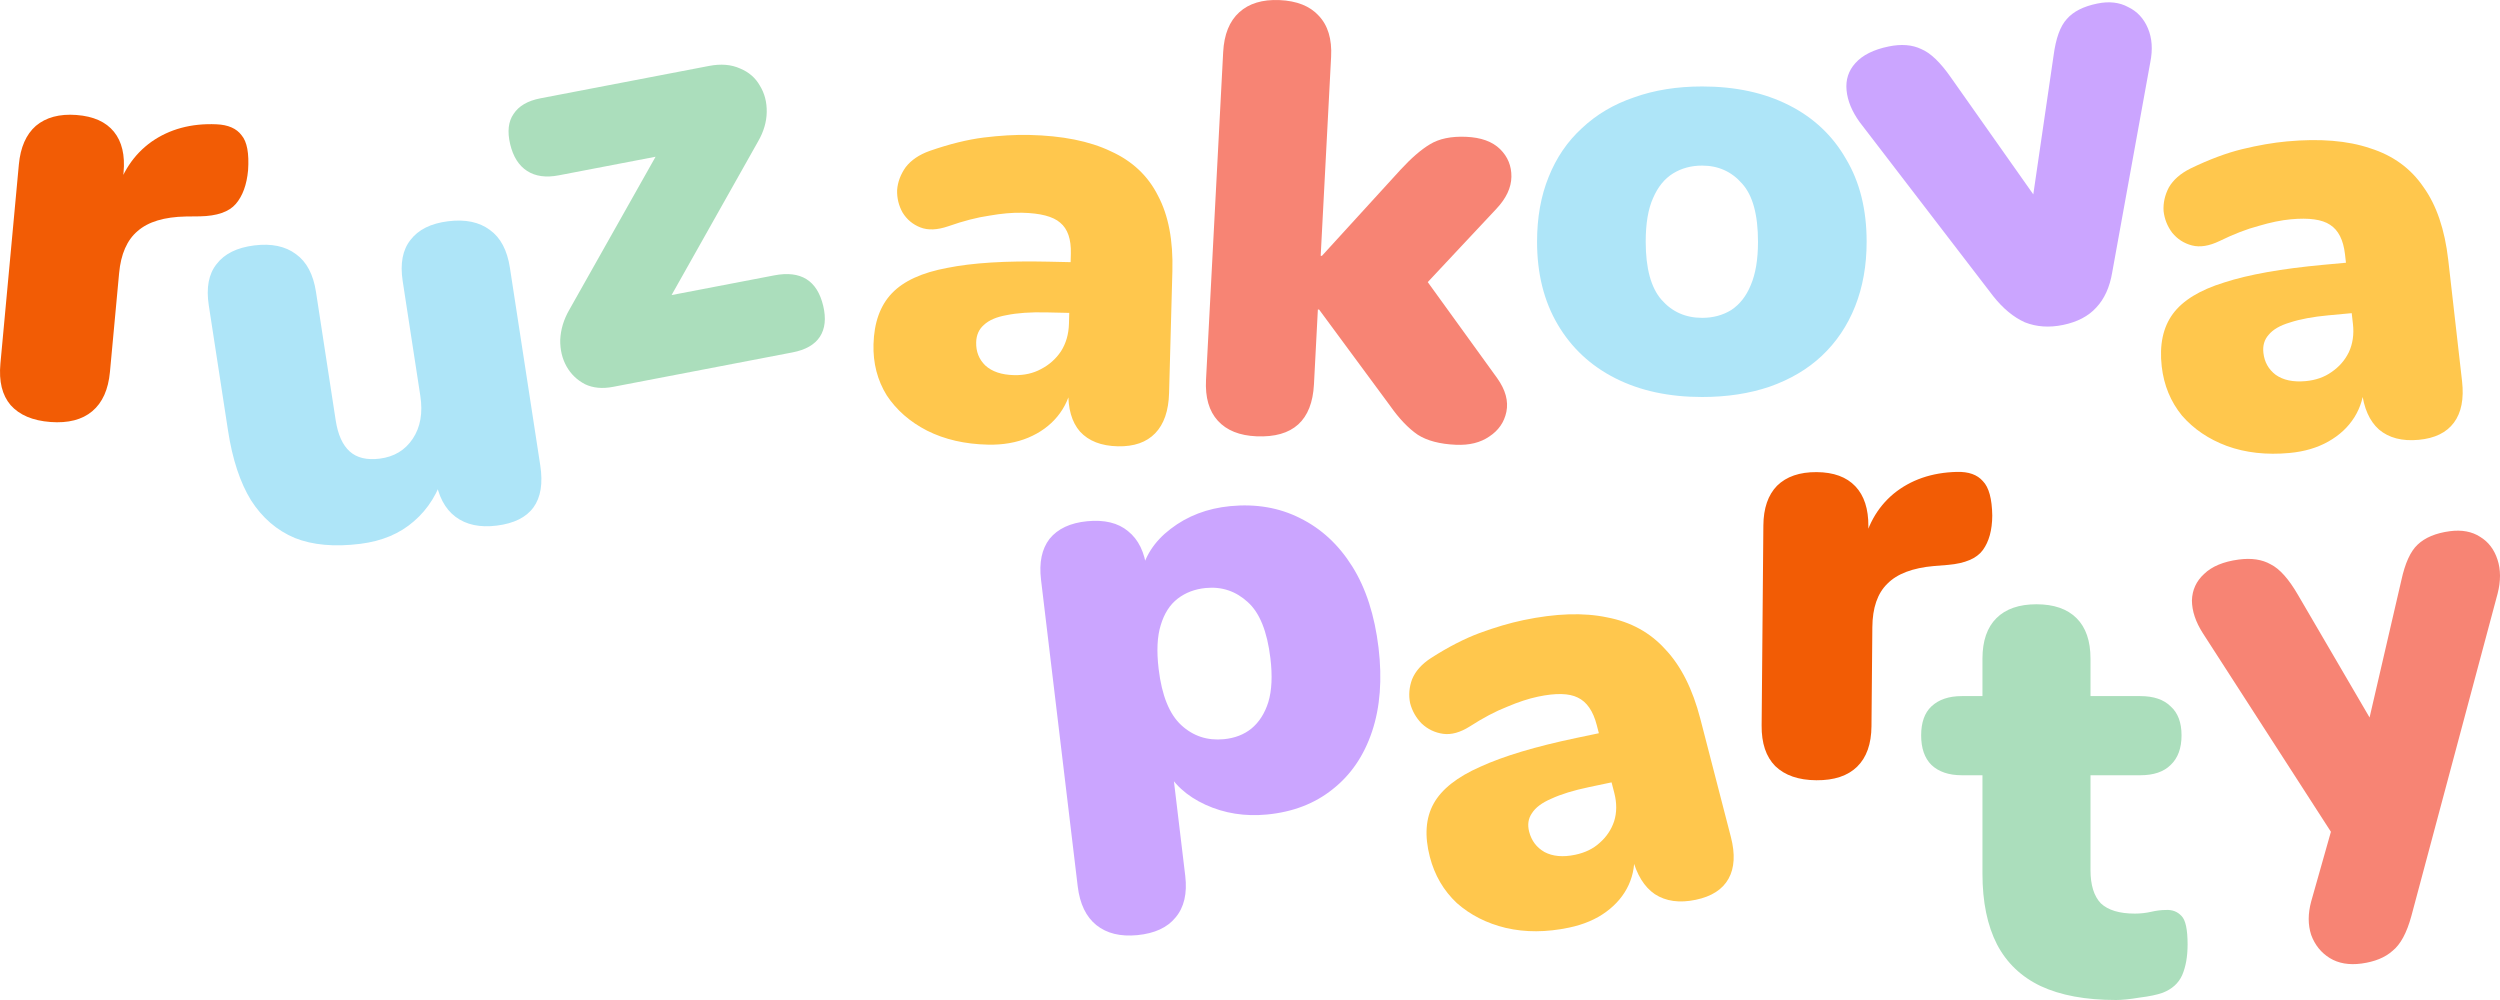
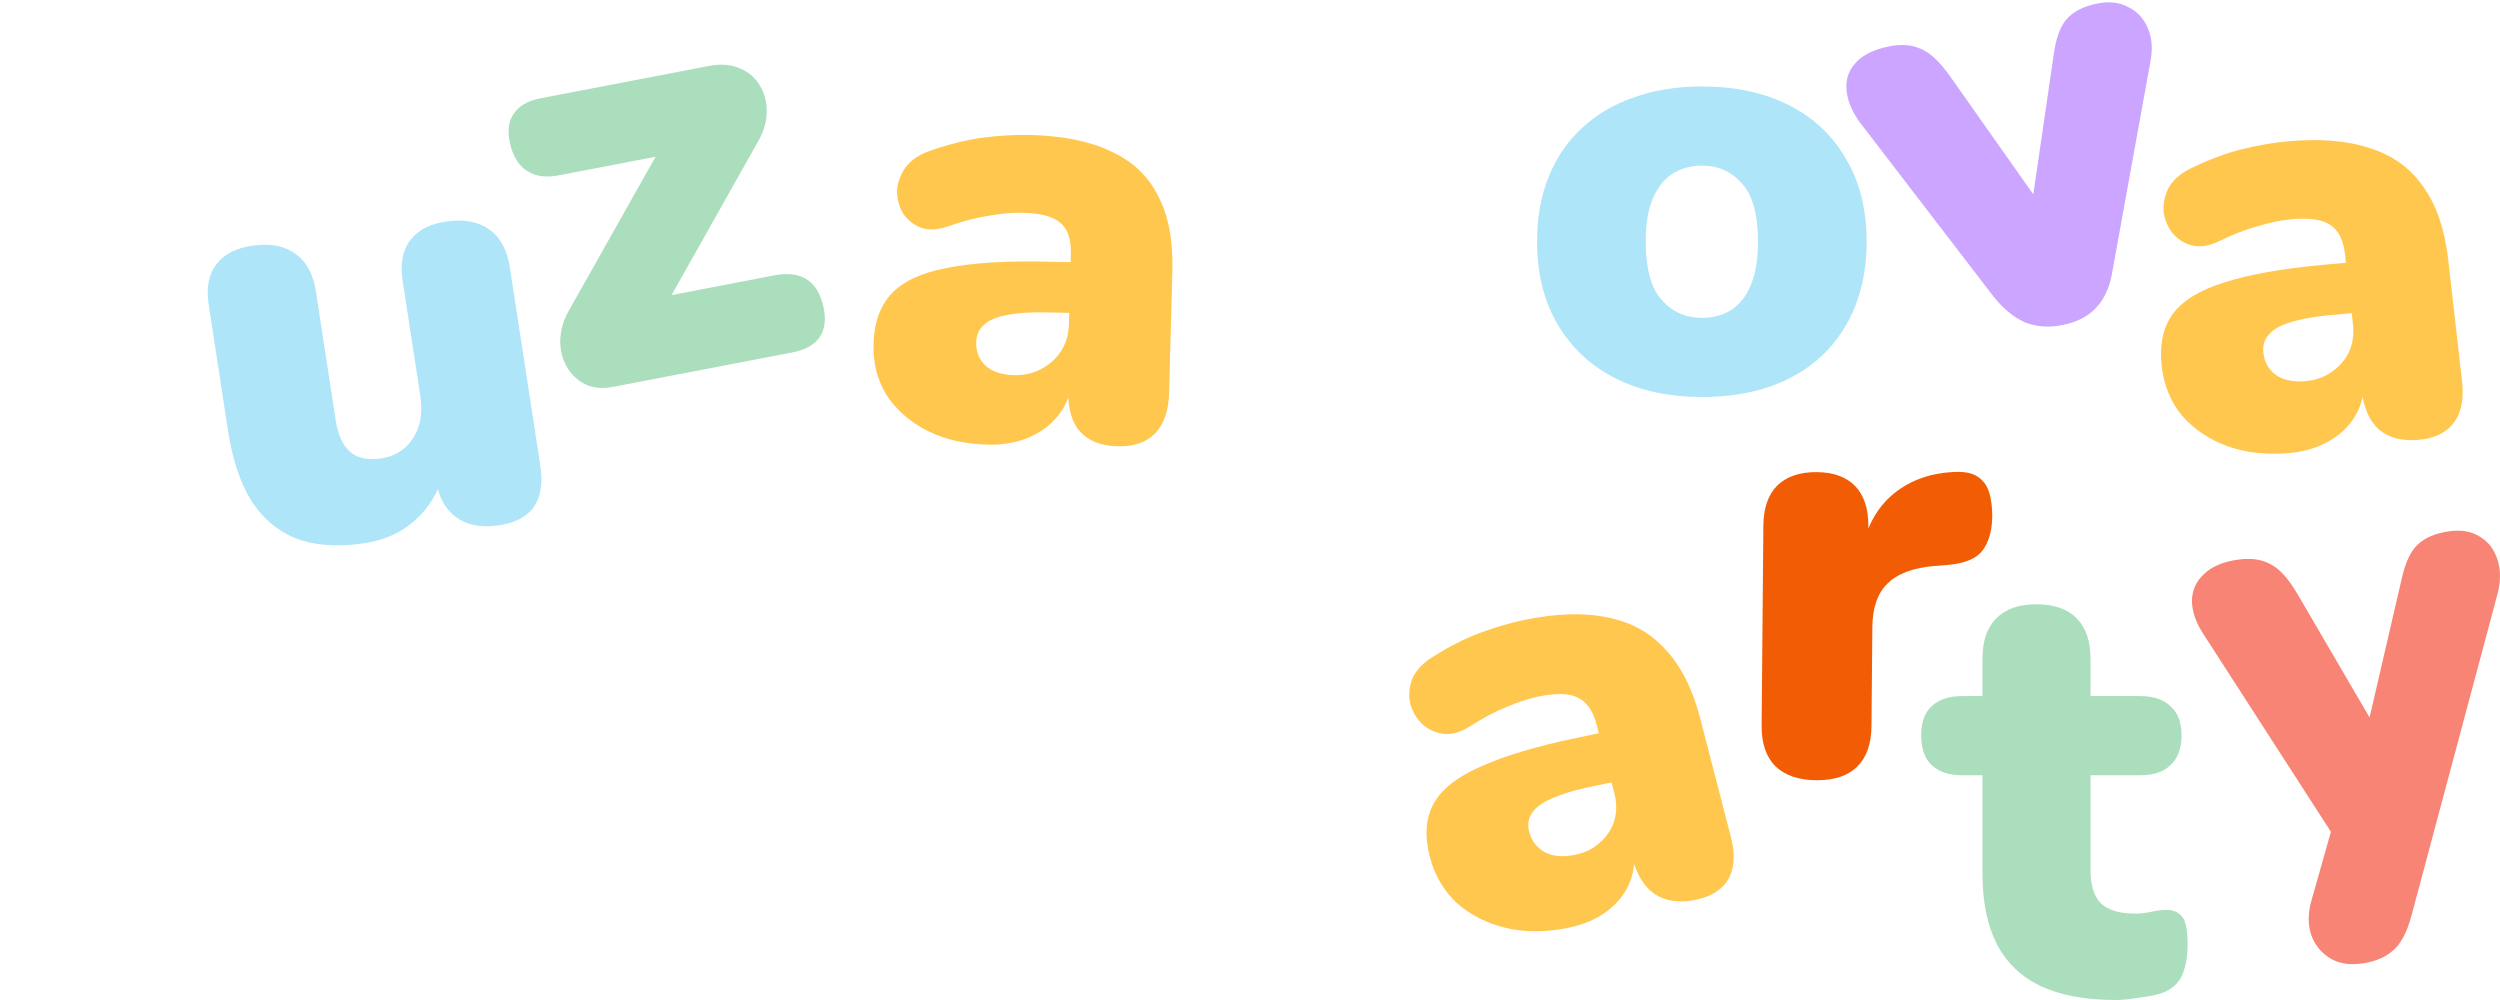
<svg xmlns="http://www.w3.org/2000/svg" width="130" height="52" viewBox="0 0 130 52" fill="none">
-   <path d="M2.624 21.944C1.701 21.875 1.009 21.581 0.55 21.064C0.112 20.547 -0.064 19.831 0.021 18.913L0.98 8.558C1.063 7.661 1.358 6.99 1.864 6.545C2.391 6.102 3.095 5.913 3.976 5.979C4.858 6.046 5.507 6.336 5.924 6.85C6.341 7.365 6.508 8.07 6.425 8.967L6.306 10.25L5.991 10.226C6.317 8.991 6.944 8.04 7.872 7.375C8.821 6.711 9.947 6.407 11.252 6.463C11.863 6.488 12.299 6.679 12.562 7.034C12.848 7.371 12.96 7.978 12.9 8.855C12.831 9.606 12.618 10.189 12.263 10.603C11.908 11.017 11.286 11.233 10.397 11.25L9.667 11.258C8.545 11.279 7.708 11.531 7.157 12.015C6.607 12.478 6.285 13.21 6.193 14.211L5.717 19.341C5.632 20.259 5.326 20.939 4.799 21.383C4.272 21.826 3.547 22.013 2.624 21.944Z" fill="#F25C05" />
  <path d="M94.452 40.573C93.526 40.567 92.813 40.321 92.312 39.836C91.832 39.35 91.597 38.647 91.605 37.726L91.695 27.327C91.702 26.426 91.94 25.737 92.407 25.258C92.895 24.78 93.581 24.544 94.465 24.55C95.348 24.556 96.019 24.802 96.478 25.287C96.937 25.772 97.162 26.465 97.155 27.365L97.143 28.653L96.828 28.651C97.049 27.396 97.594 26.405 98.463 25.678C99.353 24.951 100.451 24.571 101.756 24.539C102.366 24.522 102.817 24.682 103.109 25.019C103.422 25.336 103.585 25.934 103.598 26.814C103.592 27.568 103.429 28.163 103.109 28.601C102.79 29.039 102.188 29.296 101.303 29.374L100.577 29.432C99.461 29.529 98.648 29.837 98.139 30.357C97.629 30.856 97.37 31.608 97.362 32.614L97.317 37.766C97.309 38.687 97.061 39.387 96.573 39.866C96.085 40.344 95.378 40.58 94.452 40.573Z" fill="#F25C05" />
  <path d="M18.731 28.28C17.394 28.447 16.262 28.345 15.333 27.976C14.4 27.585 13.64 26.931 13.052 26.013C12.485 25.091 12.087 23.886 11.858 22.395L10.856 15.873C10.716 14.962 10.851 14.249 11.261 13.734C11.669 13.198 12.321 12.874 13.219 12.762C14.117 12.65 14.842 12.802 15.395 13.219C15.945 13.614 16.291 14.268 16.431 15.178L17.456 21.856C17.571 22.601 17.813 23.14 18.184 23.474C18.554 23.808 19.073 23.933 19.741 23.85C20.493 23.756 21.068 23.41 21.465 22.812C21.863 22.214 21.993 21.47 21.856 20.579L20.94 14.617C20.8 13.706 20.935 12.992 21.346 12.477C21.753 11.941 22.405 11.617 23.303 11.505C24.201 11.393 24.926 11.546 25.479 11.962C26.03 12.357 26.375 13.011 26.515 13.922L28.094 24.201C28.38 26.065 27.625 27.108 25.83 27.332C24.953 27.441 24.238 27.288 23.685 26.872C23.131 26.455 22.785 25.791 22.645 24.881L22.368 23.079L23.103 24.538C22.799 25.61 22.271 26.467 21.519 27.11C20.788 27.75 19.858 28.14 18.731 28.28Z" fill="#AEE5F8" />
  <path d="M31.881 20.116C31.323 20.223 30.837 20.178 30.423 19.98C30.005 19.762 29.683 19.451 29.457 19.047C29.232 18.642 29.123 18.184 29.132 17.671C29.156 17.133 29.313 16.613 29.604 16.109L34.898 6.717L35.187 7.94L29.051 9.118C28.39 9.245 27.843 9.169 27.41 8.89C26.976 8.611 26.683 8.145 26.528 7.493C26.374 6.84 26.433 6.317 26.707 5.924C26.977 5.51 27.442 5.239 28.103 5.112L36.873 3.428C37.493 3.309 38.033 3.355 38.493 3.565C38.948 3.755 39.288 4.052 39.514 4.456C39.76 4.856 39.879 5.313 39.87 5.826C39.862 6.339 39.713 6.847 39.422 7.351L33.993 16.993L33.66 15.586L40.261 14.319C41.645 14.053 42.494 14.583 42.808 15.908C42.962 16.56 42.905 17.093 42.636 17.508C42.366 17.922 41.891 18.194 41.209 18.325L31.881 20.116Z" fill="#ABDEBC" />
  <path d="M51.374 23.122C50.175 23.096 49.118 22.852 48.205 22.392C47.312 21.933 46.613 21.32 46.108 20.555C45.624 19.769 45.395 18.884 45.422 17.9C45.453 16.77 45.771 15.886 46.378 15.25C46.984 14.614 47.944 14.174 49.255 13.931C50.567 13.666 52.307 13.558 54.474 13.606L56.209 13.644L56.137 16.282L54.402 16.244C53.582 16.226 52.896 16.273 52.346 16.387C51.817 16.48 51.423 16.65 51.164 16.895C50.905 17.12 50.771 17.421 50.761 17.798C50.748 18.279 50.905 18.681 51.233 19.002C51.582 19.324 52.083 19.492 52.735 19.507C53.261 19.518 53.727 19.413 54.133 19.192C54.559 18.971 54.905 18.664 55.168 18.272C55.432 17.859 55.571 17.38 55.586 16.835L55.684 13.192C55.705 12.439 55.52 11.9 55.128 11.578C54.758 11.255 54.1 11.084 53.153 11.063C52.648 11.052 52.079 11.102 51.444 11.214C50.81 11.305 50.1 11.488 49.314 11.764C48.74 11.961 48.256 11.982 47.86 11.826C47.464 11.671 47.156 11.413 46.934 11.052C46.733 10.691 46.638 10.301 46.65 9.883C46.682 9.464 46.83 9.07 47.092 8.698C47.376 8.327 47.794 8.043 48.347 7.846C49.367 7.491 50.299 7.26 51.144 7.153C52.01 7.047 52.8 7.001 53.516 7.017C55.241 7.055 56.654 7.337 57.755 7.864C58.878 8.371 59.699 9.143 60.218 10.181C60.759 11.199 61.007 12.503 60.964 14.094L60.792 20.438C60.767 21.359 60.527 22.056 60.072 22.528C59.618 23 58.969 23.226 58.128 23.208C57.266 23.189 56.609 22.933 56.16 22.442C55.731 21.95 55.529 21.244 55.554 20.323L55.576 19.506L55.754 19.95C55.63 20.618 55.373 21.188 54.981 21.662C54.59 22.135 54.085 22.501 53.468 22.76C52.85 23.018 52.152 23.139 51.374 23.122Z" fill="#FFC74D" />
  <path d="M119.052 23.555C117.857 23.665 116.774 23.544 115.803 23.193C114.852 22.839 114.072 22.311 113.463 21.611C112.873 20.887 112.522 20.036 112.41 19.058C112.282 17.934 112.475 17.023 112.988 16.323C113.501 15.624 114.392 15.079 115.66 14.688C116.926 14.277 118.638 13.972 120.796 13.772L122.524 13.613L122.823 16.235L121.094 16.395C120.277 16.47 119.603 16.596 119.073 16.771C118.561 16.923 118.194 17.136 117.971 17.409C117.745 17.661 117.654 17.974 117.697 18.349C117.751 18.828 117.964 19.207 118.334 19.489C118.726 19.768 119.247 19.878 119.896 19.818C120.42 19.769 120.868 19.612 121.24 19.346C121.633 19.079 121.933 18.736 122.139 18.317C122.343 17.878 122.414 17.387 122.353 16.846L121.94 13.225C121.855 12.476 121.595 11.964 121.162 11.688C120.749 11.411 120.071 11.316 119.129 11.403C118.626 11.449 118.067 11.564 117.453 11.747C116.836 11.909 116.157 12.171 115.415 12.534C114.873 12.795 114.395 12.87 113.98 12.762C113.565 12.653 113.223 12.432 112.952 12.1C112.702 11.765 112.553 11.39 112.506 10.973C112.48 10.555 112.571 10.147 112.779 9.749C113.009 9.35 113.385 9.021 113.906 8.762C114.869 8.295 115.762 7.96 116.586 7.758C117.431 7.553 118.209 7.418 118.921 7.353C120.639 7.194 122.082 7.313 123.249 7.71C124.435 8.084 125.359 8.756 126.019 9.725C126.699 10.672 127.129 11.936 127.309 13.518L128.027 19.824C128.131 20.739 127.99 21.457 127.605 21.976C127.219 22.496 126.608 22.794 125.77 22.871C124.911 22.951 124.223 22.772 123.708 22.336C123.214 21.898 122.914 21.221 122.81 20.306L122.718 19.494L122.956 19.914C122.927 20.589 122.751 21.184 122.429 21.697C122.106 22.211 121.656 22.631 121.079 22.957C120.503 23.284 119.827 23.483 119.052 23.555Z" fill="#FFC74D" />
  <path d="M81.587 48.237C80.414 48.483 79.319 48.488 78.303 48.252C77.307 48.012 76.458 47.581 75.754 46.958C75.066 46.311 74.599 45.511 74.352 44.558C74.069 43.463 74.134 42.54 74.548 41.79C74.962 41.041 75.773 40.4 76.981 39.869C78.185 39.317 79.846 38.819 81.967 38.374L83.666 38.018L84.326 40.573L82.628 40.93C81.825 41.098 81.172 41.299 80.668 41.533C80.179 41.743 79.843 41.995 79.659 42.29C79.469 42.565 79.422 42.885 79.516 43.25C79.637 43.717 79.901 44.068 80.309 44.303C80.738 44.533 81.272 44.582 81.91 44.448C82.425 44.34 82.849 44.134 83.182 43.828C83.536 43.519 83.787 43.146 83.934 42.708C84.077 42.251 84.079 41.758 83.943 41.231L83.031 37.702C82.842 36.971 82.512 36.495 82.043 36.273C81.593 36.047 80.905 36.031 79.979 36.225C79.485 36.328 78.945 36.506 78.358 36.757C77.767 36.988 77.127 37.326 76.439 37.769C75.935 38.089 75.469 38.218 75.042 38.159C74.614 38.099 74.242 37.92 73.926 37.623C73.631 37.321 73.431 36.967 73.326 36.562C73.242 36.152 73.276 35.738 73.429 35.321C73.602 34.9 73.93 34.532 74.413 34.217C75.307 33.644 76.15 33.211 76.942 32.916C77.755 32.618 78.511 32.395 79.211 32.248C80.899 31.894 82.352 31.846 83.569 32.104C84.802 32.337 85.814 32.895 86.606 33.776C87.414 34.633 88.017 35.833 88.416 37.374L90.005 43.52C90.236 44.413 90.195 45.137 89.883 45.694C89.572 46.252 89.004 46.617 88.18 46.789C87.336 46.967 86.627 46.869 86.054 46.498C85.501 46.122 85.109 45.488 84.878 44.595L84.674 43.804L84.969 44.191C85.034 44.862 84.942 45.469 84.692 46.014C84.442 46.558 84.052 47.025 83.523 47.413C82.994 47.803 82.349 48.077 81.587 48.237Z" fill="#FFC74D" />
-   <path d="M65.34 22.688C64.457 22.651 63.786 22.381 63.328 21.879C62.87 21.378 62.665 20.667 62.713 19.747L63.605 2.71C63.653 1.79 63.932 1.099 64.441 0.639C64.949 0.178 65.645 -0.033 66.528 0.004C67.432 0.043 68.113 0.313 68.571 0.814C69.051 1.317 69.266 2.028 69.218 2.949L68.676 13.302L68.739 13.305L72.829 8.825C73.387 8.22 73.895 7.78 74.352 7.506C74.831 7.212 75.459 7.081 76.237 7.114C77.015 7.147 77.604 7.361 78.005 7.755C78.405 8.15 78.601 8.63 78.593 9.195C78.584 9.761 78.323 10.316 77.81 10.86L73.392 15.578L73.494 13.633L77.855 19.666C78.287 20.272 78.446 20.855 78.332 21.416C78.219 21.956 77.923 22.384 77.443 22.699C76.984 23.015 76.408 23.158 75.714 23.129C74.873 23.093 74.208 22.918 73.719 22.604C73.231 22.269 72.752 21.766 72.281 21.096L68.593 16.097L68.529 16.095L68.326 19.985C68.227 21.867 67.232 22.768 65.34 22.688Z" fill="#F78474" />
  <path d="M88.512 20.644C86.787 20.644 85.282 20.32 83.999 19.67C82.715 19.021 81.716 18.089 81.001 16.874C80.285 15.659 79.927 14.225 79.927 12.57C79.927 11.313 80.127 10.193 80.527 9.208C80.927 8.203 81.505 7.355 82.263 6.663C83.02 5.951 83.925 5.417 84.977 5.061C86.029 4.684 87.208 4.496 88.512 4.496C90.237 4.496 91.742 4.82 93.025 5.47C94.309 6.119 95.298 7.051 95.992 8.266C96.708 9.46 97.065 10.894 97.065 12.57C97.065 13.806 96.865 14.926 96.466 15.931C96.066 16.937 95.487 17.796 94.73 18.508C93.993 19.199 93.088 19.733 92.015 20.11C90.963 20.466 89.796 20.644 88.512 20.644ZM88.512 16.528C89.08 16.528 89.585 16.392 90.027 16.12C90.469 15.827 90.806 15.397 91.037 14.832C91.29 14.245 91.416 13.492 91.416 12.57C91.416 11.167 91.142 10.161 90.595 9.554C90.048 8.925 89.354 8.611 88.512 8.611C87.944 8.611 87.439 8.747 86.997 9.02C86.555 9.292 86.208 9.721 85.956 10.308C85.703 10.873 85.577 11.627 85.577 12.57C85.577 13.952 85.85 14.958 86.397 15.586C86.945 16.214 87.649 16.528 88.512 16.528Z" fill="#AEE5F8" />
  <path d="M122.794 50.105C122.148 50.191 121.599 50.096 121.148 49.819C120.698 49.541 120.375 49.141 120.182 48.617C120.01 48.091 120.01 47.51 120.182 46.875L121.534 42.099L121.903 44.331L114.549 32.928C114.175 32.344 113.985 31.778 113.98 31.229C113.995 30.678 114.207 30.217 114.614 29.845C115.018 29.453 115.616 29.203 116.409 29.097C117.076 29.008 117.633 29.091 118.081 29.348C118.546 29.581 119.017 30.11 119.494 30.933L123.956 38.573L122.892 38.716L124.869 30.18C125.062 29.288 125.344 28.669 125.713 28.324C126.099 27.955 126.658 27.721 127.387 27.623C128.013 27.54 128.541 27.638 128.971 27.918C129.398 28.178 129.697 28.57 129.869 29.097C130.042 29.623 130.044 30.214 129.875 30.87L125.391 47.633C125.152 48.51 124.826 49.114 124.412 49.444C124.022 49.792 123.483 50.012 122.794 50.105Z" fill="#F78474" />
  <path d="M110.031 52C108.453 52 107.149 51.759 106.118 51.277C105.108 50.796 104.35 50.073 103.845 49.11C103.34 48.125 103.088 46.9 103.088 45.434V40.313H102.015C101.341 40.313 100.815 40.135 100.436 39.779C100.079 39.423 99.9 38.91 99.9 38.239C99.9 37.569 100.079 37.066 100.436 36.731C100.815 36.375 101.341 36.197 102.015 36.197H103.088V34.249C103.088 33.328 103.33 32.626 103.814 32.144C104.297 31.663 104.992 31.422 105.897 31.422C106.801 31.422 107.496 31.663 107.98 32.144C108.464 32.626 108.706 33.328 108.706 34.249V36.197H111.294C111.988 36.197 112.514 36.375 112.872 36.731C113.25 37.066 113.44 37.569 113.44 38.239C113.44 38.91 113.25 39.423 112.872 39.779C112.514 40.135 111.988 40.313 111.294 40.313H108.706V45.245C108.706 46.02 108.884 46.596 109.242 46.973C109.621 47.329 110.21 47.507 111.01 47.507C111.304 47.507 111.588 47.476 111.862 47.413C112.135 47.35 112.388 47.319 112.619 47.319C112.956 47.298 113.229 47.403 113.44 47.633C113.65 47.843 113.755 48.335 113.755 49.11C113.755 49.738 113.661 50.272 113.471 50.712C113.282 51.131 112.945 51.434 112.461 51.623C112.167 51.728 111.767 51.812 111.262 51.874C110.757 51.958 110.347 52 110.031 52Z" fill="#ABDEBC" />
-   <path d="M59.142 48.627C58.262 48.712 57.553 48.539 57.014 48.108C56.475 47.676 56.151 47.003 56.041 46.088L54.133 30.146C54.026 29.252 54.174 28.543 54.577 28.02C55.002 27.495 55.654 27.19 56.533 27.104C57.434 27.017 58.143 27.19 58.661 27.623C59.2 28.055 59.523 28.718 59.63 29.612L59.846 31.422L59.318 29.927C59.499 28.962 60.017 28.155 60.871 27.504C61.743 26.83 62.777 26.435 63.97 26.319C65.311 26.189 66.522 26.397 67.604 26.944C68.707 27.489 69.613 28.327 70.32 29.458C71.028 30.588 71.482 31.996 71.684 33.681C71.88 35.324 71.768 36.776 71.347 38.037C70.926 39.298 70.241 40.301 69.292 41.045C68.364 41.788 67.23 42.224 65.89 42.354C64.738 42.466 63.669 42.296 62.683 41.845C61.697 41.394 60.995 40.746 60.576 39.903L60.953 39.867L61.633 45.545C61.742 46.46 61.574 47.181 61.129 47.708C60.705 48.233 60.042 48.539 59.142 48.627ZM63.642 38.438C64.207 38.383 64.683 38.2 65.07 37.889C65.474 37.555 65.769 37.095 65.953 36.509C66.135 35.903 66.171 35.142 66.061 34.227C65.894 32.833 65.502 31.861 64.886 31.311C64.266 30.74 63.538 30.495 62.7 30.576C62.135 30.631 61.649 30.815 61.241 31.128C60.834 31.442 60.539 31.901 60.358 32.508C60.174 33.094 60.138 33.855 60.25 34.791C60.414 36.164 60.806 37.135 61.425 37.706C62.044 38.278 62.783 38.521 63.642 38.438Z" fill="#CBA5FF" />
  <path d="M107.278 16.897C106.557 17.045 105.895 17 105.292 16.76C104.705 16.496 104.157 16.043 103.647 15.4L96.701 6.348C96.299 5.79 96.072 5.238 96.021 4.693C95.969 4.148 96.121 3.679 96.477 3.285C96.848 2.867 97.425 2.578 98.208 2.417C98.867 2.281 99.431 2.325 99.9 2.549C100.384 2.749 100.899 3.241 101.445 4.026L106.575 11.304L105.525 11.52L106.785 2.896C106.903 1.995 107.132 1.361 107.472 0.992C107.807 0.602 108.335 0.333 109.057 0.185C109.675 0.058 110.21 0.119 110.664 0.367C111.133 0.591 111.475 0.959 111.691 1.47C111.908 1.981 111.949 2.571 111.815 3.239L109.836 14.159C109.707 14.933 109.429 15.546 109.001 15.997C108.594 16.444 108.02 16.744 107.278 16.897Z" fill="#CBA5FF" />
</svg>